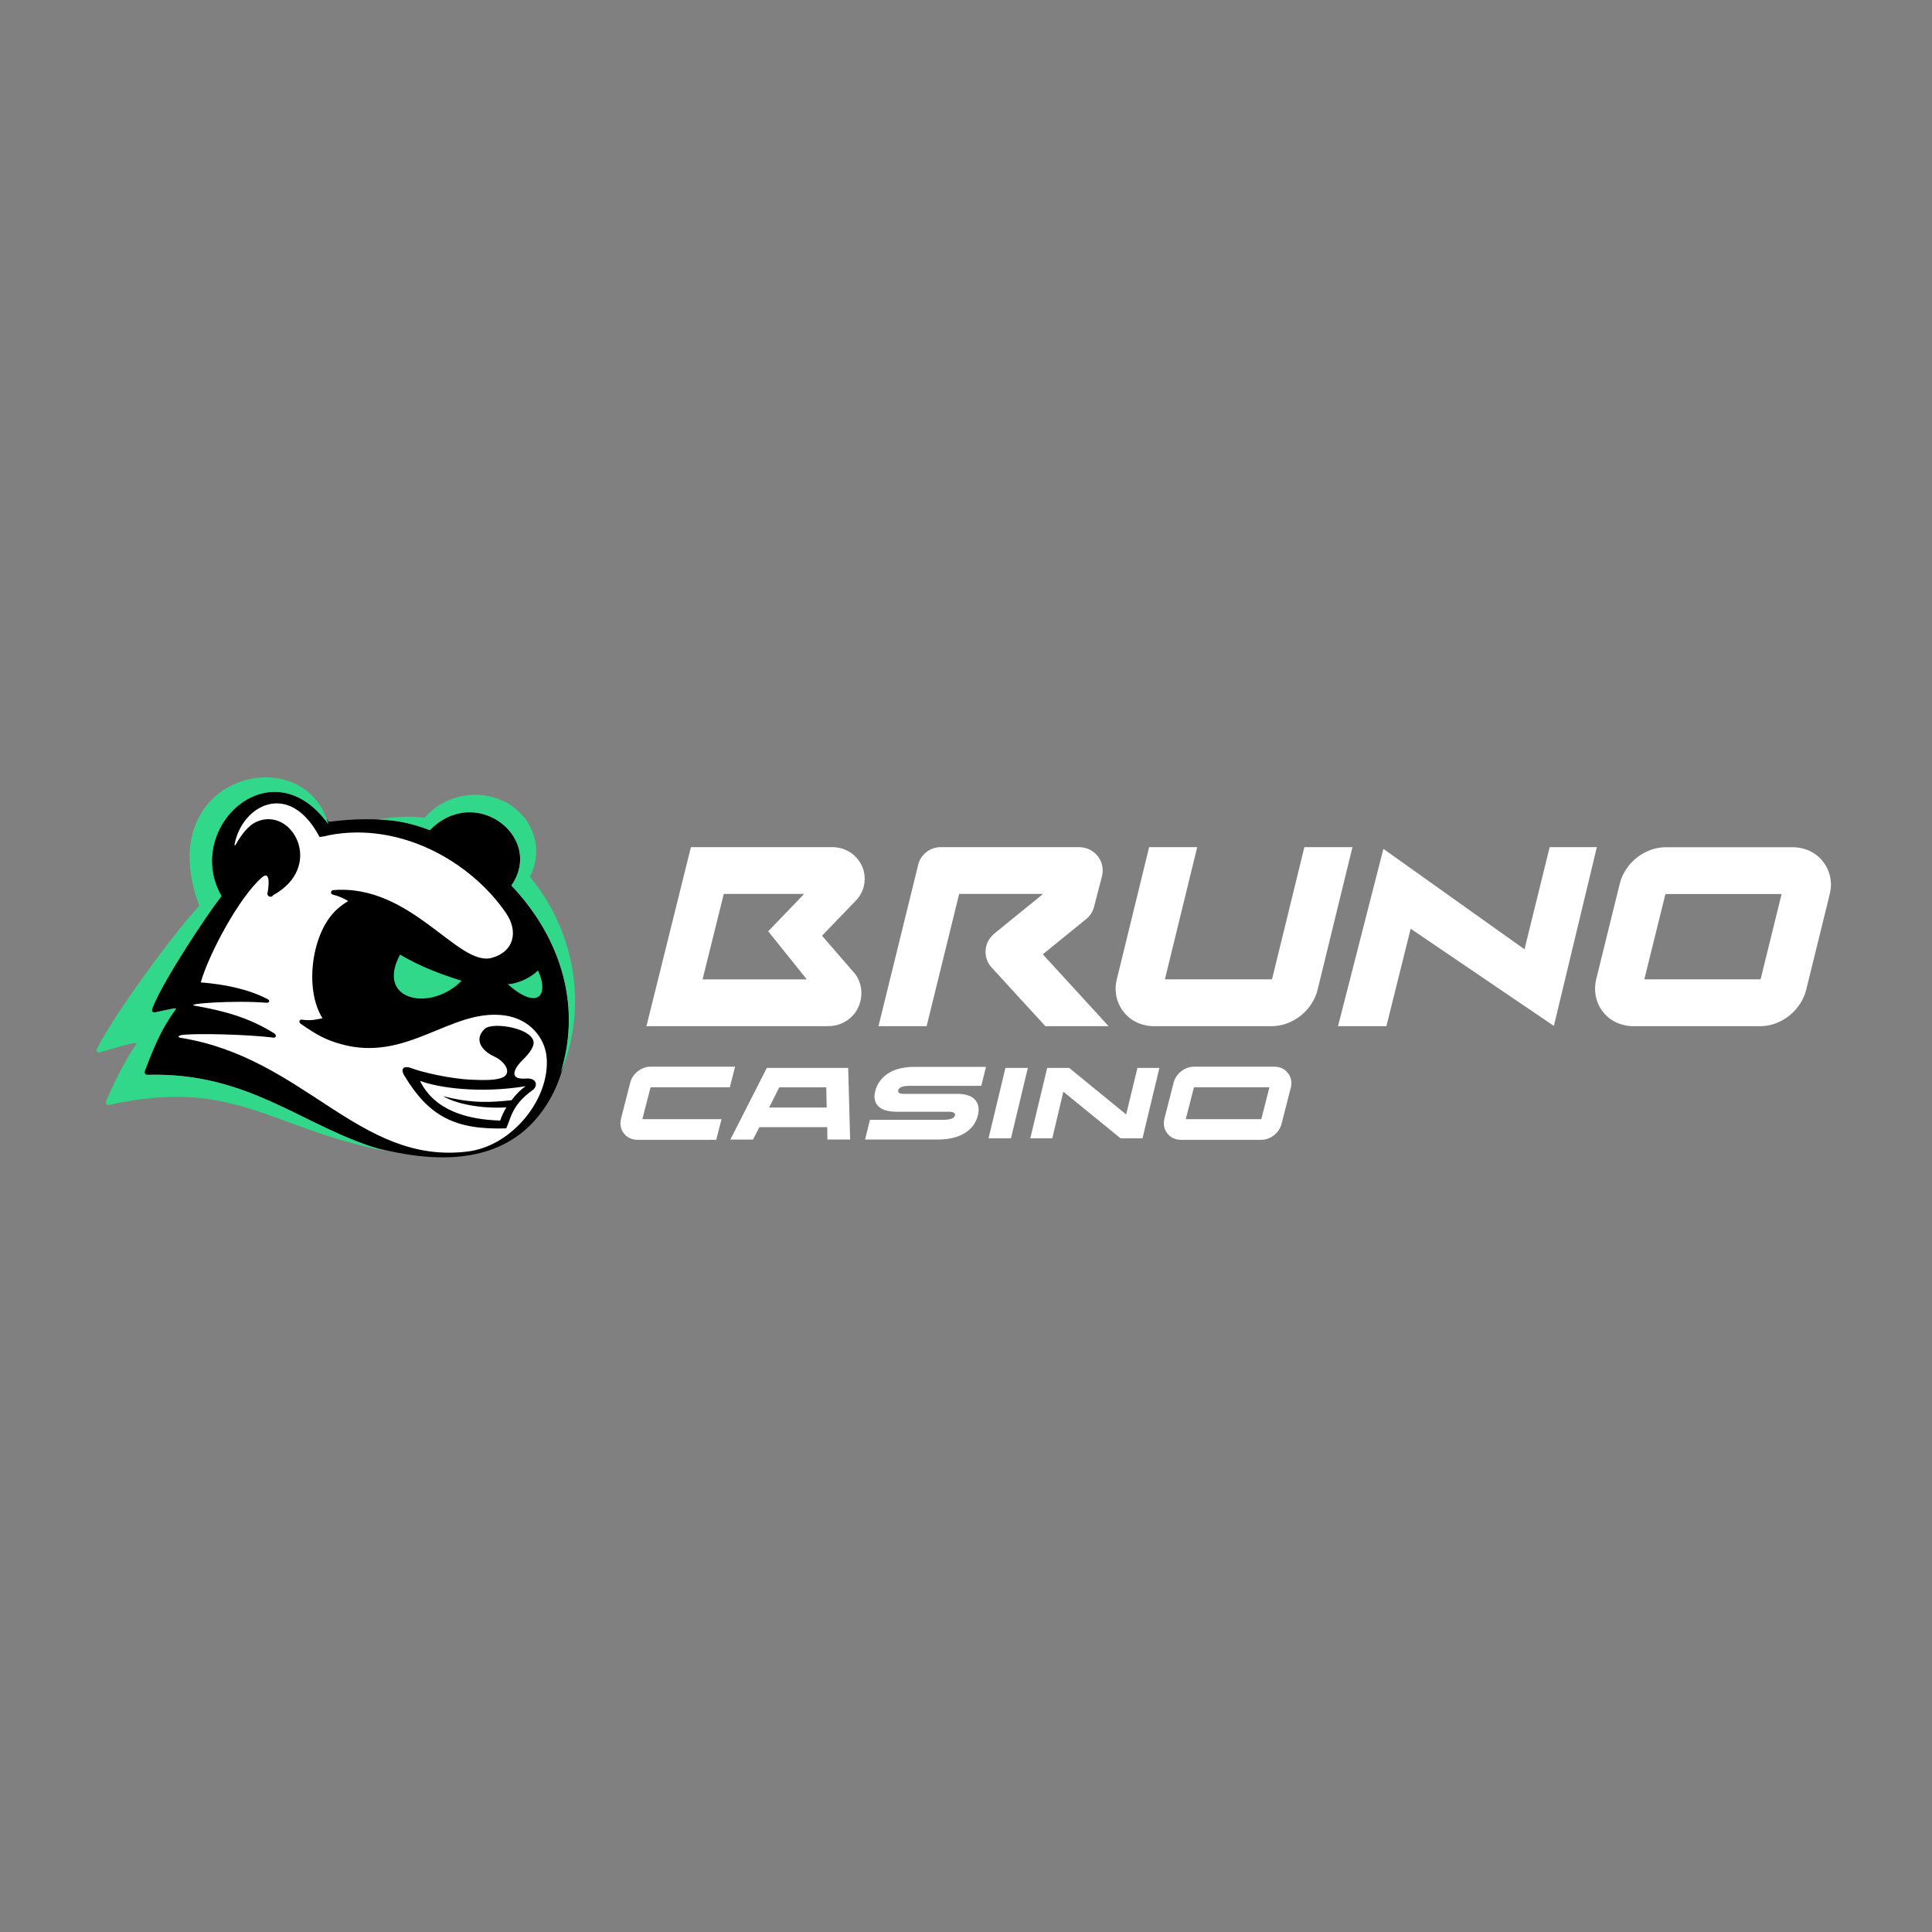
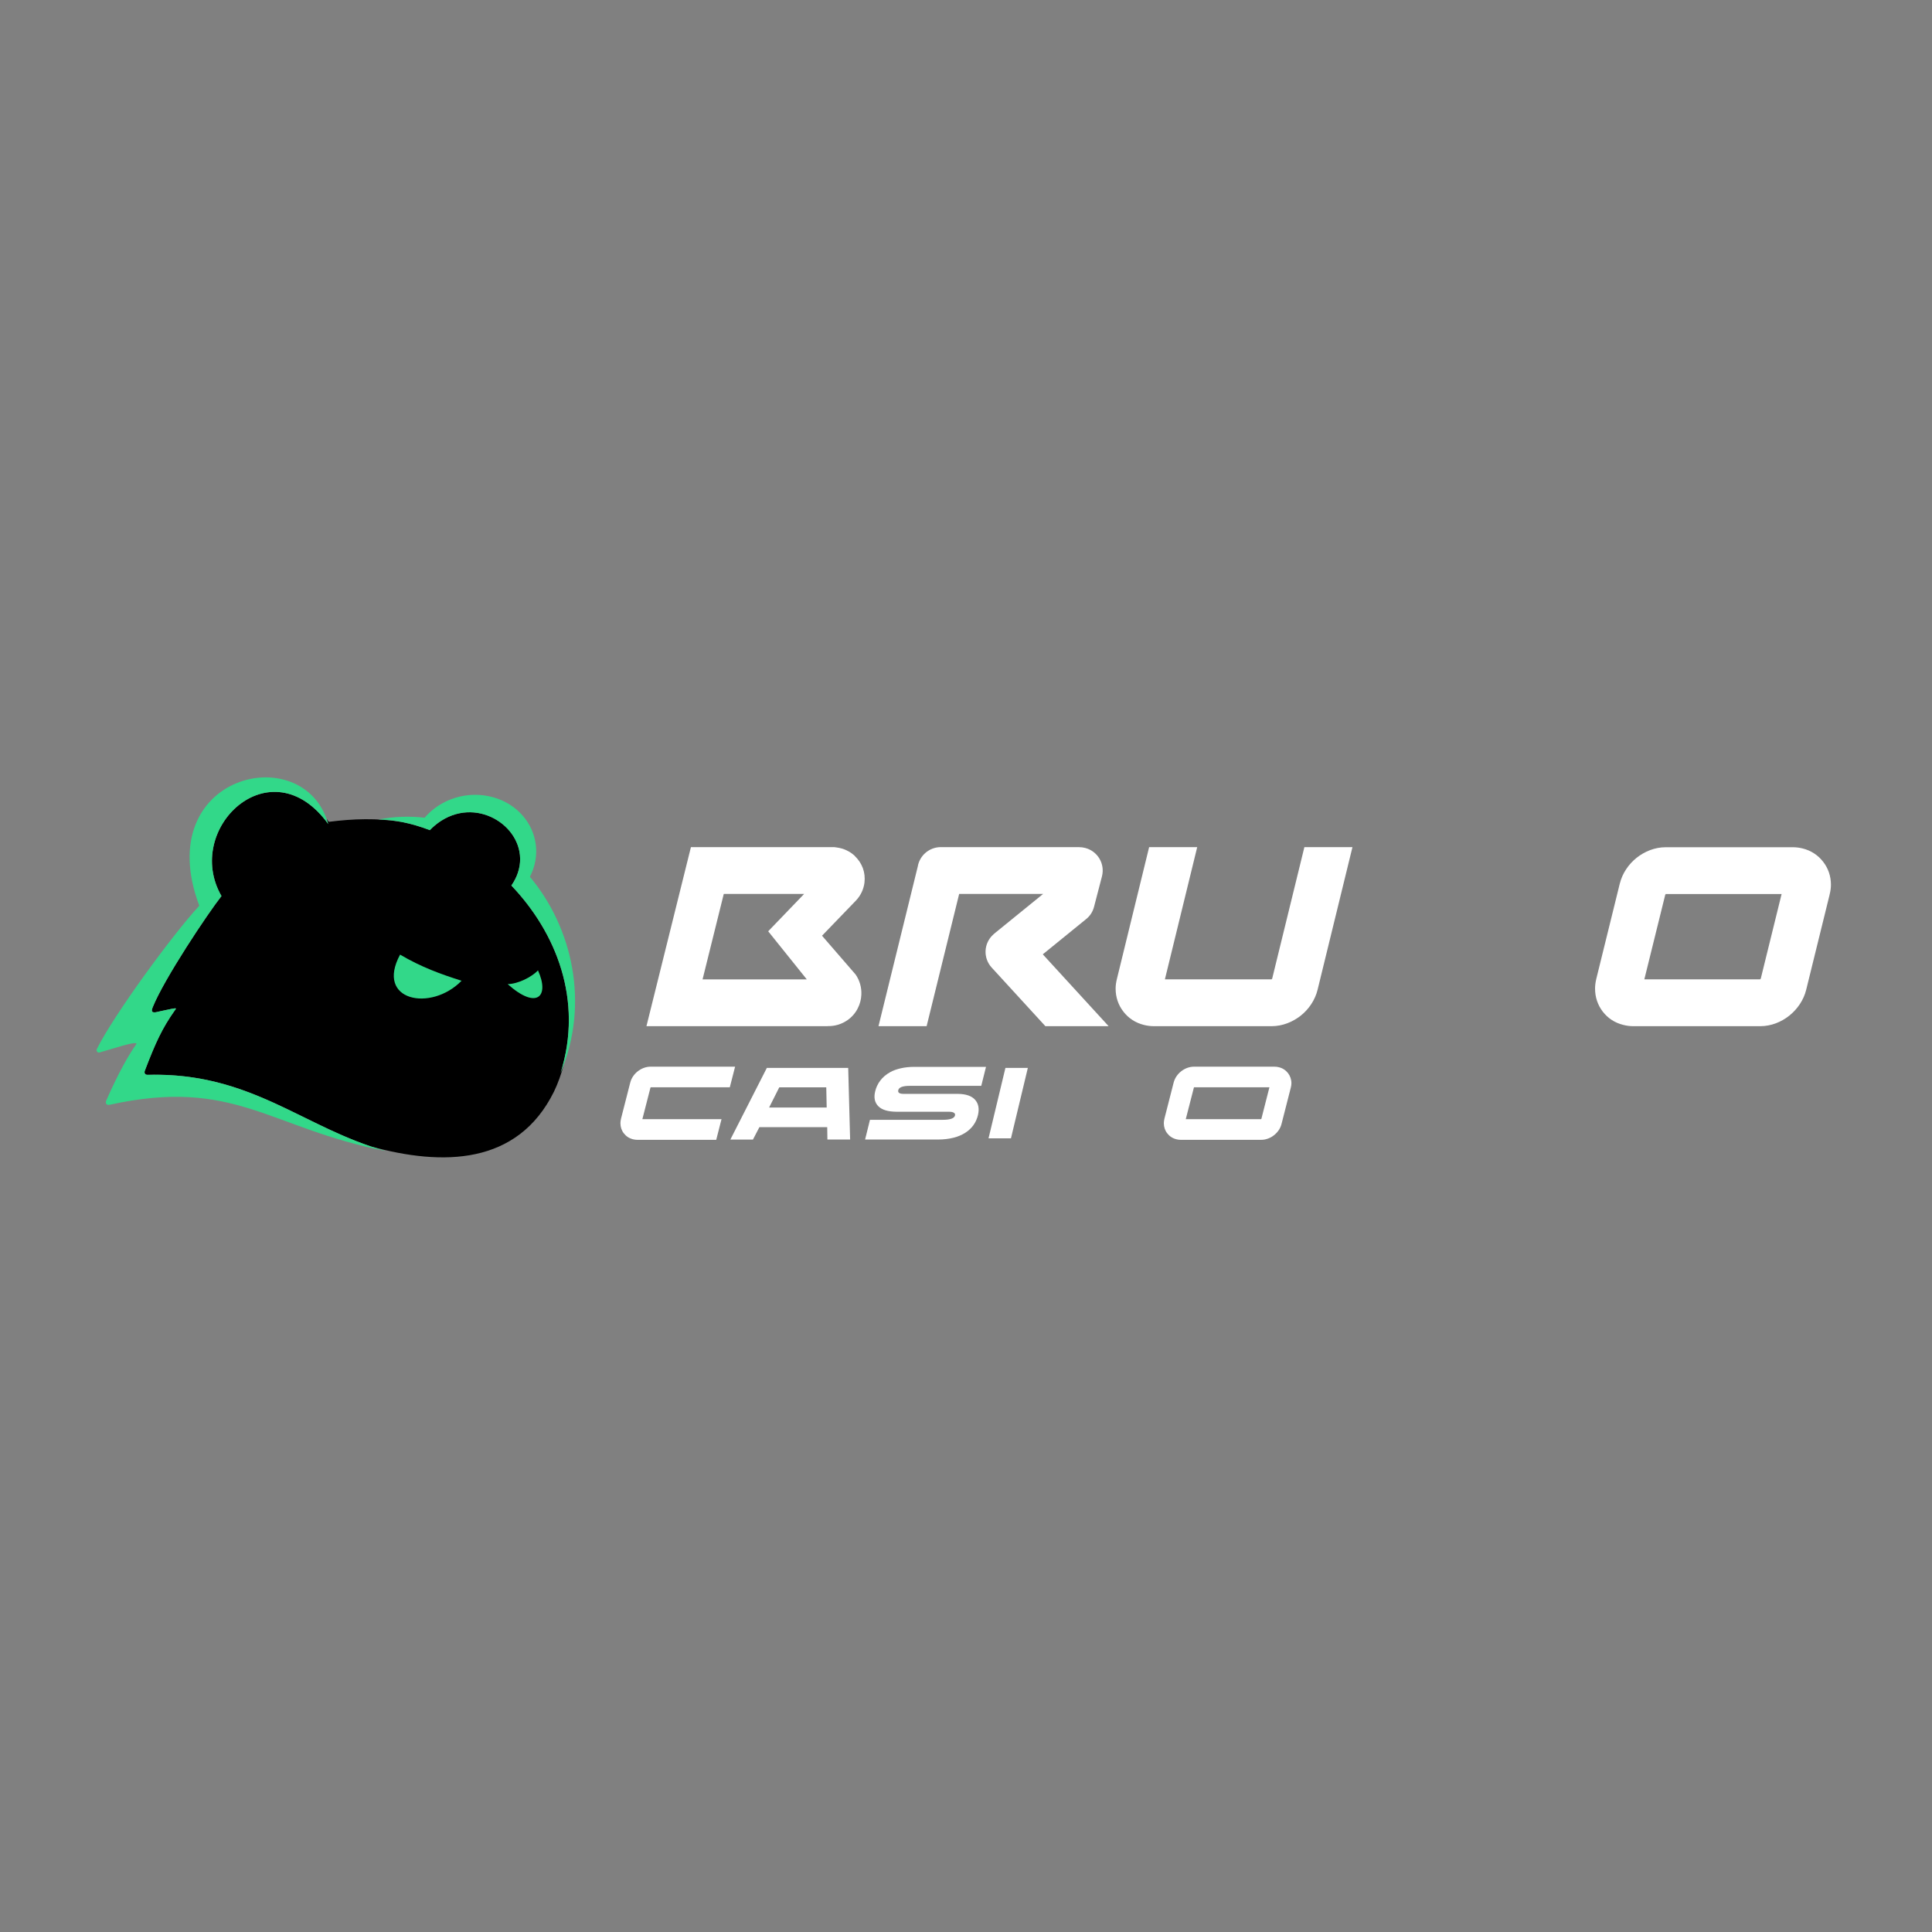
<svg xmlns="http://www.w3.org/2000/svg" width="500" height="500" viewBox="0 0 500 500" fill="none">
  <rect x="0" y="0" width="500" height="500" fill="#808080" stroke="none" />
  <g clip-path="url(#clip0_1139_2)">
    <path fill-rule="evenodd" clip-rule="evenodd" d="M221.536 233.044L212.74 242.163L221.427 252.196C222.513 253.759 223.01 255.633 222.916 257.444C222.87 258.651 222.544 259.89 221.97 260.989C221.381 262.151 220.496 263.203 219.317 264.023C217.906 264.999 216.168 265.603 214.167 265.556V265.572H167.301L178.812 219.234H215.889L216.448 219.312C218.371 219.544 220 220.364 221.225 221.51V221.541C222.172 222.439 222.87 223.507 223.304 224.669C223.739 225.845 223.878 227.146 223.723 228.446C223.506 230.087 222.808 231.697 221.536 233.044ZM208.117 231.341H187.313L181.822 253.465H208.799L198.808 241.017L208.117 231.341Z" fill="white" />
    <path d="M256.641 250.4L270.541 265.572H286.907L269.874 246.978L281.09 237.859C282.16 237.008 282.843 235.862 283.153 234.623L285.186 226.805C286.023 223.569 284.084 220.287 280.857 219.451C280.345 219.312 279.833 219.25 279.337 219.25V219.234H243.486C240.492 219.234 237.994 221.402 237.513 224.266L227.352 265.572H239.809L248.233 231.341H269.967L257.292 241.637V241.653L257.029 241.885C254.562 244.129 254.391 247.938 256.641 250.4Z" fill="white" />
    <path d="M329.159 253.45C329.167 253.45 329.17 253.449 329.17 253.449C329.17 253.449 329.141 253.445 329.119 253.434C329.112 253.43 329.106 253.428 329.1 253.425C329.083 253.418 329.077 253.415 329.088 253.403C329.138 253.363 329.174 253.347 329.197 253.338C329.218 253.329 329.228 253.325 329.228 253.31L337.574 219.234H350.016L340.987 256.159C340.336 258.806 338.738 261.159 336.675 262.816C334.549 264.504 331.866 265.572 329.151 265.572H298.543C297.736 265.572 296.914 265.464 296.092 265.262C293.858 264.721 292.027 263.497 290.724 261.795C289.436 260.138 288.723 258.094 288.723 255.865C288.723 255.075 288.831 254.224 289.064 253.31L297.395 219.234H309.837L301.475 253.45H329.159Z" fill="white" />
    <path fill-rule="evenodd" clip-rule="evenodd" d="M455.602 265.573H422.621C421.799 265.573 420.96 265.464 420.122 265.247C417.919 264.721 416.091 263.498 414.784 261.795C413.513 260.138 412.801 258.095 412.801 255.865C412.801 255.06 412.907 254.209 413.127 253.296L419.206 228.648V228.663C419.857 226.016 421.473 223.663 423.521 222.022C425.648 220.319 428.315 219.266 431.045 219.266H464.024C464.849 219.266 465.686 219.374 466.507 219.575C468.711 220.117 470.541 221.341 471.844 223.044C473.131 224.7 473.845 226.744 473.845 228.957C473.845 229.747 473.737 230.599 473.502 231.512V231.543L467.436 256.175C466.786 258.807 465.172 261.16 463.107 262.816C460.999 264.52 458.316 265.573 455.602 265.573ZM431.045 231.373C430.993 231.373 431.025 231.382 431.061 231.394C431.069 231.398 431.081 231.401 431.089 231.404C431.105 231.404 431.125 231.419 431.105 231.435C431.053 231.479 431.017 231.488 430.993 231.493C430.977 231.497 430.969 231.499 430.969 231.512V231.543L425.553 253.45H455.602C455.61 253.45 455.614 253.45 455.618 253.45C455.622 253.45 455.622 253.45 455.622 253.45C455.614 253.449 455.586 253.445 455.554 253.435C455.55 253.431 455.542 253.428 455.534 253.426C455.518 253.418 455.51 253.416 455.522 253.404C455.618 253.326 455.678 253.296 455.678 253.296L461.078 231.373H431.045Z" fill="white" />
-     <path d="M358.797 265.571L365.08 240.352L402.141 265.51L413.264 219.234H401.054L394.539 245.677L358.021 219.683L346.277 265.571H358.797Z" fill="white" />
    <path d="M168.374 281.387H188.873L190.242 276.055H168.374C167.161 276.055 165.979 276.516 165.03 277.269C164.113 277.991 163.397 279.02 163.102 280.188L160.706 289.562C160.613 289.977 160.566 290.345 160.566 290.699C160.566 291.683 160.878 292.589 161.453 293.311C162.028 294.064 162.837 294.602 163.832 294.848C164.19 294.94 164.563 294.986 164.937 294.986H185.359L186.727 289.639H166.243L168.343 281.464C168.343 281.454 168.35 281.45 168.366 281.441C168.376 281.436 168.389 281.428 168.405 281.417C168.421 281.417 168.405 281.402 168.389 281.402C168.374 281.402 168.358 281.387 168.374 281.387Z" fill="white" />
-     <path d="M275.195 282.522L272.333 294.599H266.641L271.011 276.375H276.704L291.448 288.422L294.372 276.375H300.049L295.679 294.599H290.002L275.195 282.522Z" fill="white" />
    <path d="M261.634 294.599L266.004 276.375H260.202L255.832 294.599H261.634Z" fill="white" />
    <path fill-rule="evenodd" clip-rule="evenodd" d="M196.526 291.711L194.861 294.922H189.014L198.455 276.375H219.514L220.011 294.907H214.132L214.085 291.711H196.526ZM213.837 281.4H201.674L199.046 286.625H213.946L213.837 281.4Z" fill="white" />
    <path d="M223.885 294.911L225.144 289.809H243.933C245.893 289.809 246.966 289.44 247.152 288.687C247.292 288.118 246.826 287.719 245.581 287.719H232.035C229.826 287.704 228.271 287.243 227.337 286.32C226.373 285.368 226.093 284.077 226.498 282.433C226.949 280.543 228.162 278.668 230.448 277.438C231.91 276.639 234.088 276.102 236.607 276.102H255.178L253.949 281.019H235.425C233.636 281.019 232.641 281.388 232.47 282.141C232.314 282.786 232.781 283.093 233.87 283.093H247.868C249.952 283.109 251.445 283.616 252.332 284.599C253.234 285.599 253.483 286.919 253.094 288.595C252.627 290.531 251.523 292.068 249.797 293.174C248.086 294.265 245.706 294.911 242.704 294.911H223.885Z" fill="white" />
    <path fill-rule="evenodd" clip-rule="evenodd" d="M305.569 294.986H326.396C327.609 294.986 328.806 294.525 329.739 293.772C330.672 293.035 331.388 292.005 331.668 290.837L334.063 281.464C334.172 281.049 334.218 280.68 334.218 280.326C334.218 279.343 333.892 278.452 333.332 277.714C332.741 276.961 331.932 276.423 330.953 276.193C330.58 276.101 330.206 276.055 329.833 276.055H309.007C307.794 276.055 306.612 276.516 305.663 277.269C304.745 277.991 304.03 279.02 303.734 280.188L301.339 289.562C301.246 289.977 301.199 290.345 301.199 290.699C301.199 291.683 301.51 292.589 302.086 293.311C302.661 294.064 303.47 294.602 304.465 294.848C304.823 294.94 305.196 294.986 305.569 294.986ZM309.007 281.387H328.526L326.442 289.562C326.436 289.568 326.43 289.571 326.423 289.576C326.41 289.584 326.394 289.595 326.364 289.623H326.38C326.388 289.631 326.399 289.635 326.405 289.637C326.411 289.639 326.411 289.639 326.396 289.639H306.876L308.976 281.464C308.976 281.454 308.982 281.45 308.999 281.441C309.008 281.436 309.021 281.428 309.038 281.417C309.053 281.417 309.038 281.402 309.022 281.402C309.007 281.402 308.992 281.387 309.007 281.387Z" fill="white" />
    <path d="M38.184 278.165C37.541 278.182 37.26 277.688 37.485 277.096C40.294 269.731 42.012 266.074 45.172 261.584C45.226 261.508 45.279 261.438 45.328 261.374C45.625 260.988 45.744 260.832 44.488 261.074C43.024 261.356 40.294 261.973 40.294 261.973C39.319 262.077 39.071 261.799 39.539 260.635C42.491 253.308 53.703 236.51 57.318 231.896C47.294 214.46 70.129 192.751 84.947 213.268C84.817 212.797 84.671 212.341 84.512 211.899L85.074 212.691C91.473 211.879 97.627 211.683 103.951 212.719C106.35 213.185 108.795 213.898 111.24 214.839C111.465 214.609 111.691 214.388 111.92 214.176C112.667 213.485 113.436 212.893 114.22 212.393L114.236 212.383C124.018 206.16 135.98 214.338 134.484 223.993C134.385 224.635 134.226 225.283 134.003 225.935C133.634 227.013 133.089 228.099 132.346 229.176C143.921 241.33 150.993 258.789 145.09 277.646C145.397 276.917 145.684 276.184 145.952 275.449C145.252 277.909 144.387 280.446 143.369 282.508C133.955 301.569 114.56 301.799 95.999 296.703C89.835 294.634 84.269 291.9 78.708 289.169C67.014 283.427 55.343 277.695 38.184 278.165Z" fill="black" />
-     <path d="M70.333 268.481C63.514 267.698 51.843 267.434 47.663 267.783C46.117 267.912 45.747 268.426 46.811 268.597C78.866 273.751 92.869 301.419 120.903 298.028C132.722 296.653 142.564 284.041 141.442 273.391C140.938 268.609 137.151 263.664 130.508 262.778C116.634 260.928 105.375 275.149 88.059 270.165C84.341 269.095 82.098 267.94 77.774 264.916C77.194 264.443 77.54 263.706 78.261 263.912C80.764 264.204 81.844 263.828 83.459 263.522C78.688 255.956 80.621 241.301 87.19 235.352C88.176 234.459 89.151 233.753 90.119 233.208C88.965 232.463 87.625 231.89 86.084 231.514C85.472 231.316 85.57 230.42 86.211 230.366C106.38 228.687 118.486 250.209 127.212 247.906C133.008 246.348 134.262 241.109 130.925 236.253C121.746 222.894 103.584 212.691 85.317 216.115C84.361 216.381 83.748 216.486 82.708 216.62C74.839 201.665 62.573 208.447 60.703 218.535C60.65 218.821 60.846 218.877 60.979 218.618C62.652 215.68 64.398 213.585 66.314 212.711C75.6 208.478 84.2 224.23 70.686 231.682C70.226 232.481 69.006 231.981 69.228 231.087C69.422 230.308 70.27 224.95 67.771 227.098C61.963 232.093 54.016 246.918 51.958 254.242C58.243 254.745 64.341 256.007 69.258 258.579C69.983 258.958 69.709 259.595 68.895 259.51C60.837 258.83 47.461 259.762 50.393 260.276C57.59 261.538 64.29 263.226 70.981 267.444C71.825 268.024 71.304 268.81 70.333 268.481ZM136.045 281.103C124.243 283.061 113.39 281.52 108.691 279.717C112.45 287.416 120.972 289.764 129.454 289.996C129.746 289.074 130.351 287.696 131.045 286.593C124.416 286.954 118.12 285.718 114.667 283.684C122.288 285.663 127.225 285.275 132.396 284.736C133.517 283.233 134.689 282.034 136.045 281.103ZM127.836 273.391C124.46 271.823 122.689 268.908 125.416 266.296C127.527 264.273 138.67 266.237 138.083 270.165C137.91 271.32 136.714 272.943 135.462 274.111C133.55 275.894 131.109 279.43 135.924 279.133C139.278 278.856 139.086 281.232 137.884 282.093C132.453 285.976 132.314 289.179 131.01 292.022C117.775 292.45 111.002 288.914 104.651 278.382C103.488 276.455 104.574 275.675 106.627 276.489C108.773 277.339 116.348 279.238 122.355 279.442C124.912 279.529 128.47 279.69 130.284 278.737C132.279 277.689 131.045 274.881 127.836 273.391Z" fill="white" />
    <path d="M38.183 278.166C37.54 278.183 37.259 277.689 37.485 277.097C40.293 269.732 42.011 266.075 45.172 261.584C45.547 261.051 45.951 260.793 44.487 261.075C43.023 261.357 40.293 261.974 40.293 261.974C39.318 262.078 39.071 261.799 39.539 260.636C42.49 253.309 53.703 236.51 57.317 231.897C47.293 214.461 70.128 192.752 84.946 213.269C78.805 191.049 38.791 200.275 51.575 234.402C44.662 241.87 29.496 262.592 25.084 271.439C24.823 271.896 25.211 272.521 25.721 272.39C28.012 271.8 36.313 268.948 35.208 270.327C33.537 272.68 30.788 277.302 27.504 284.808C27.19 285.496 27.572 286.07 28.316 285.923C60.783 278.776 69.562 291.964 99.913 297.9C78.606 292.052 65.195 277.426 38.183 278.166Z" fill="#32D889" />
    <path d="M103.54 247.055C109.071 250.309 114.017 252.084 119.453 253.817C111.56 261.934 97.049 259.085 103.54 247.055Z" fill="#32D889" />
    <path d="M139.232 251.141C137.563 252.879 134.06 254.645 131.383 254.689C138.942 261.435 142.29 257.889 139.232 251.141Z" fill="#32D889" />
    <path d="M127.686 206.35C136.187 208.765 140.77 217.164 137.921 225.109C137.697 225.733 137.434 226.335 137.136 226.914C148.194 240.138 152.608 259.774 145.09 277.65C150.993 258.793 143.92 241.333 132.346 229.179C133.089 228.103 133.634 227.017 134.003 225.938C134.226 225.287 134.385 224.638 134.484 223.996C135.979 214.342 124.018 206.163 114.236 212.386C114.23 212.39 114.225 212.393 114.22 212.396C113.436 212.896 112.667 213.488 111.92 214.18C111.691 214.391 111.465 214.612 111.24 214.842C106.7 213.096 102.162 212.132 97.918 212.083C102.035 211.302 106.045 211.18 109.89 211.627C114.029 206.768 121.069 204.469 127.686 206.35Z" fill="#32D889" />
  </g>
  <defs>
    <clipPath id="clip0_1139_2">
      <rect width="450" height="98.849" fill="white" transform="translate(25 201)" />
    </clipPath>
  </defs>
</svg>